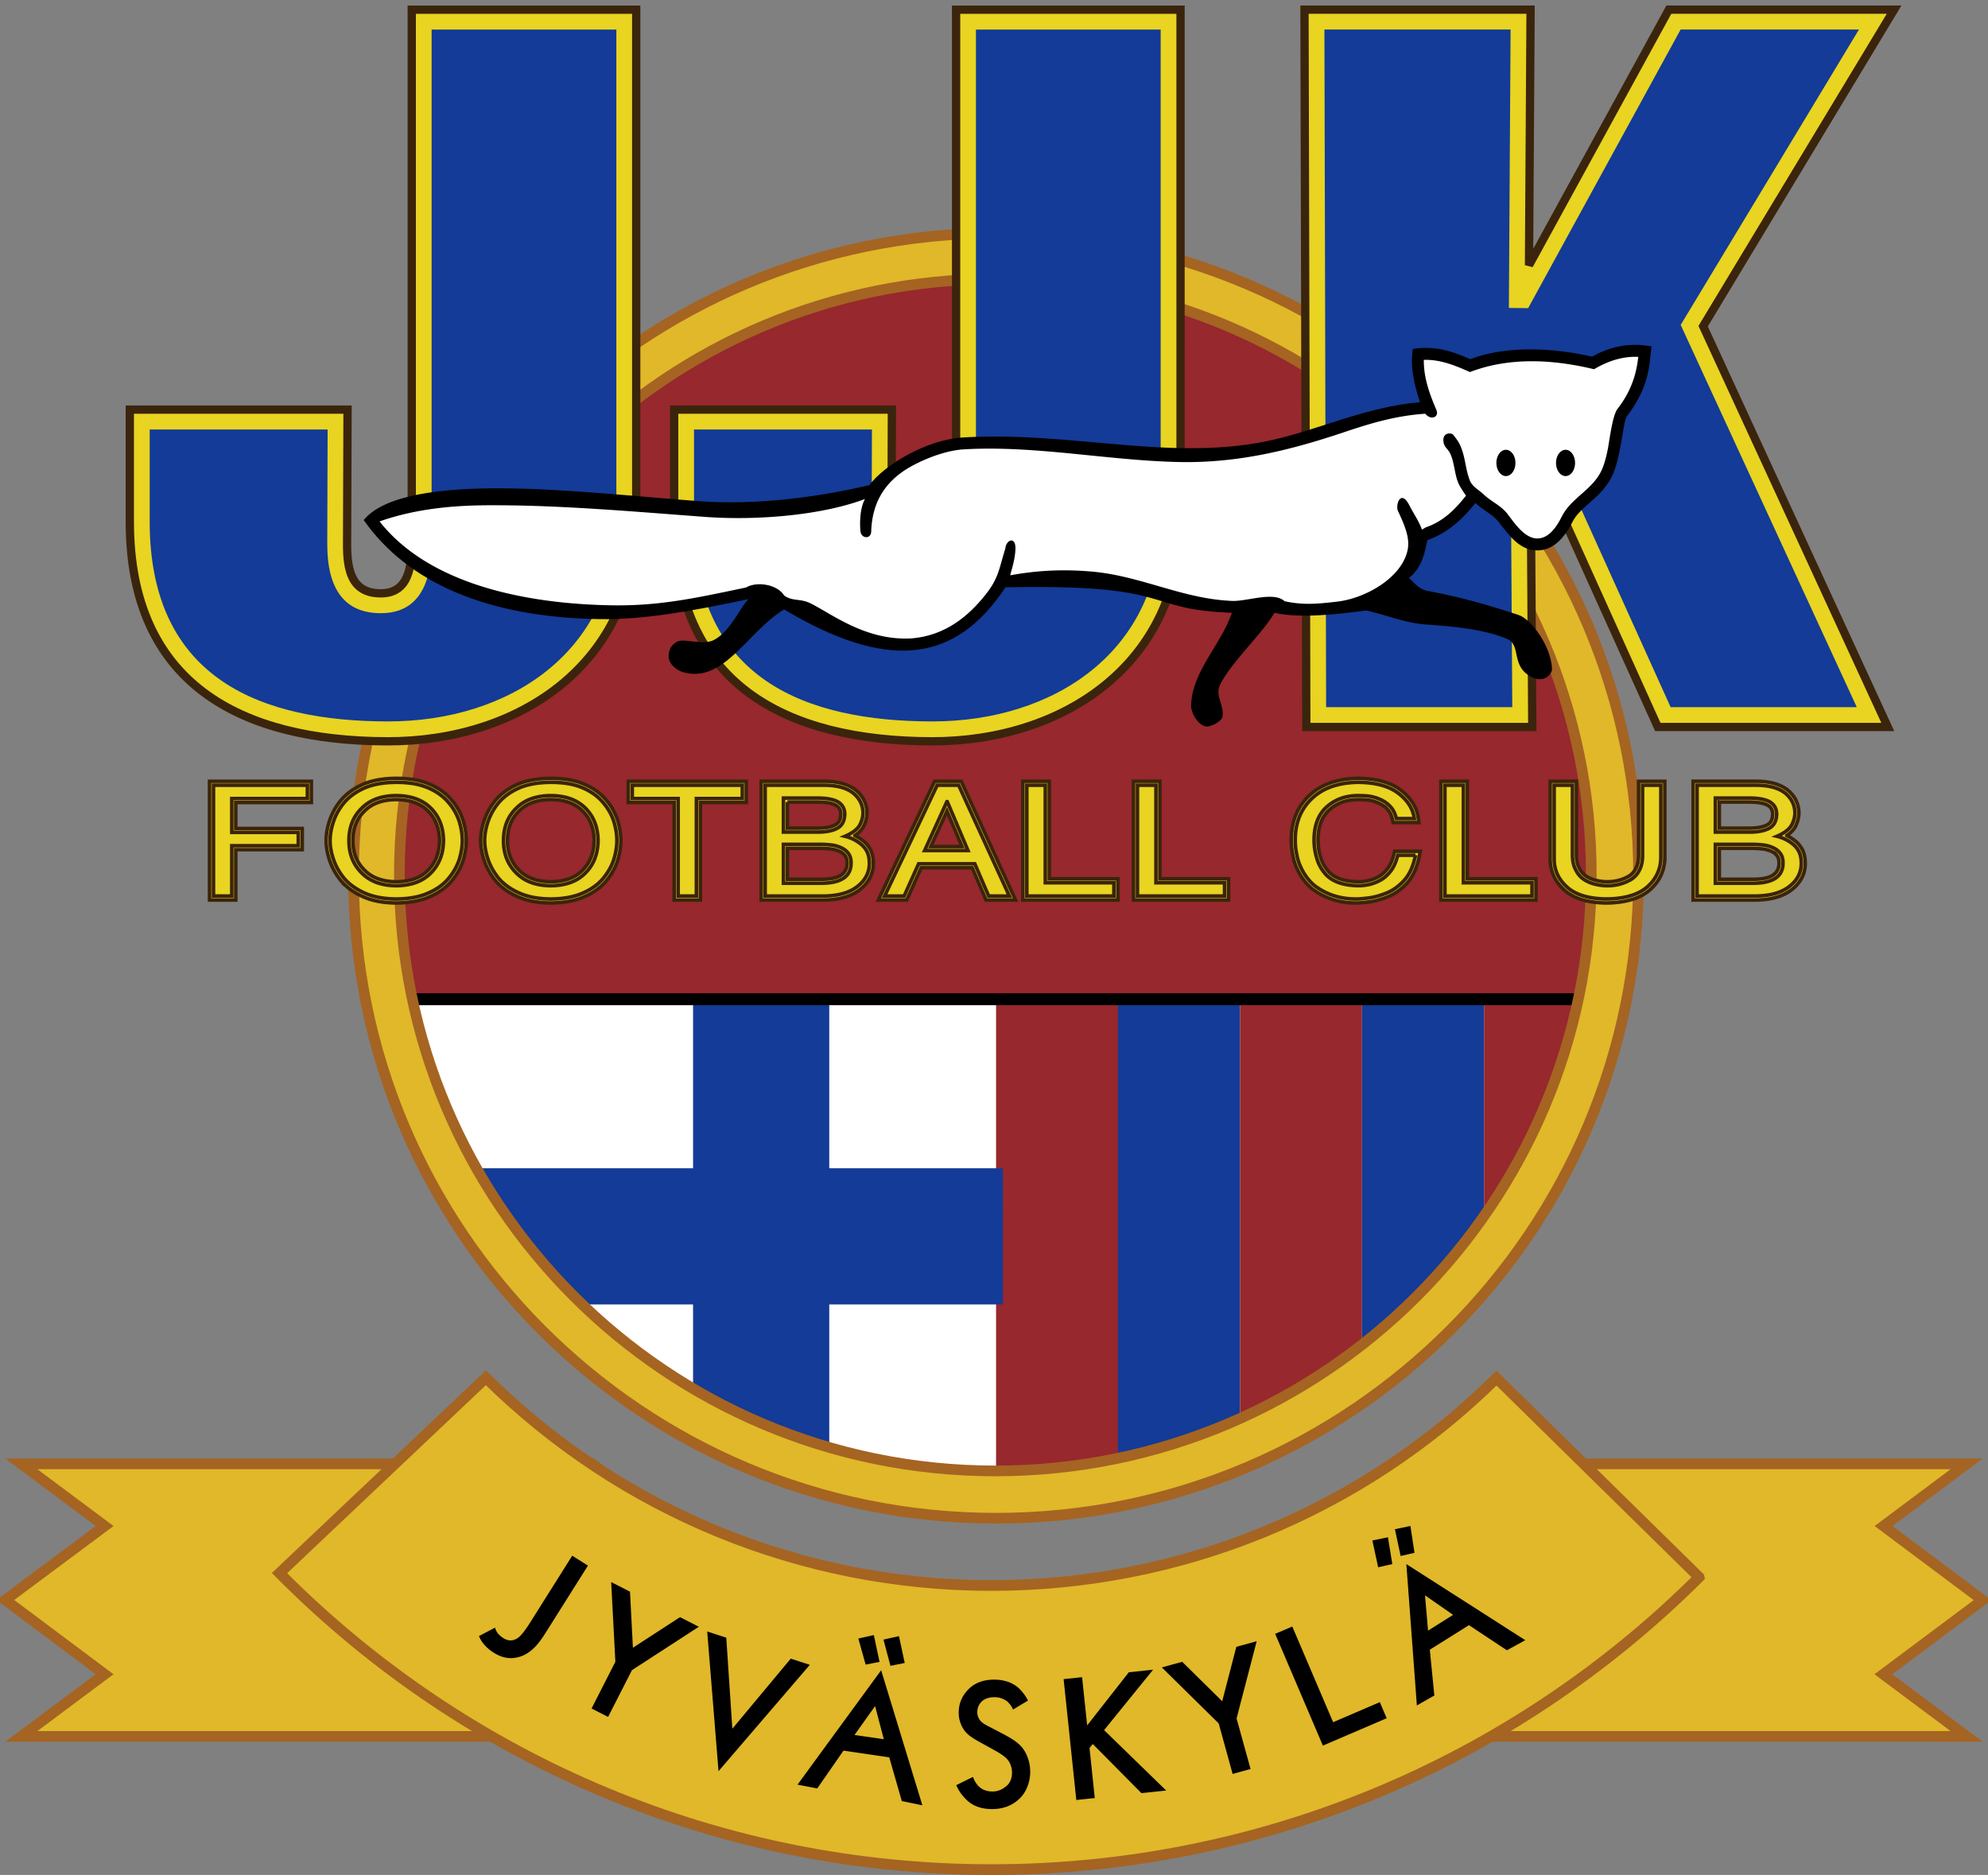
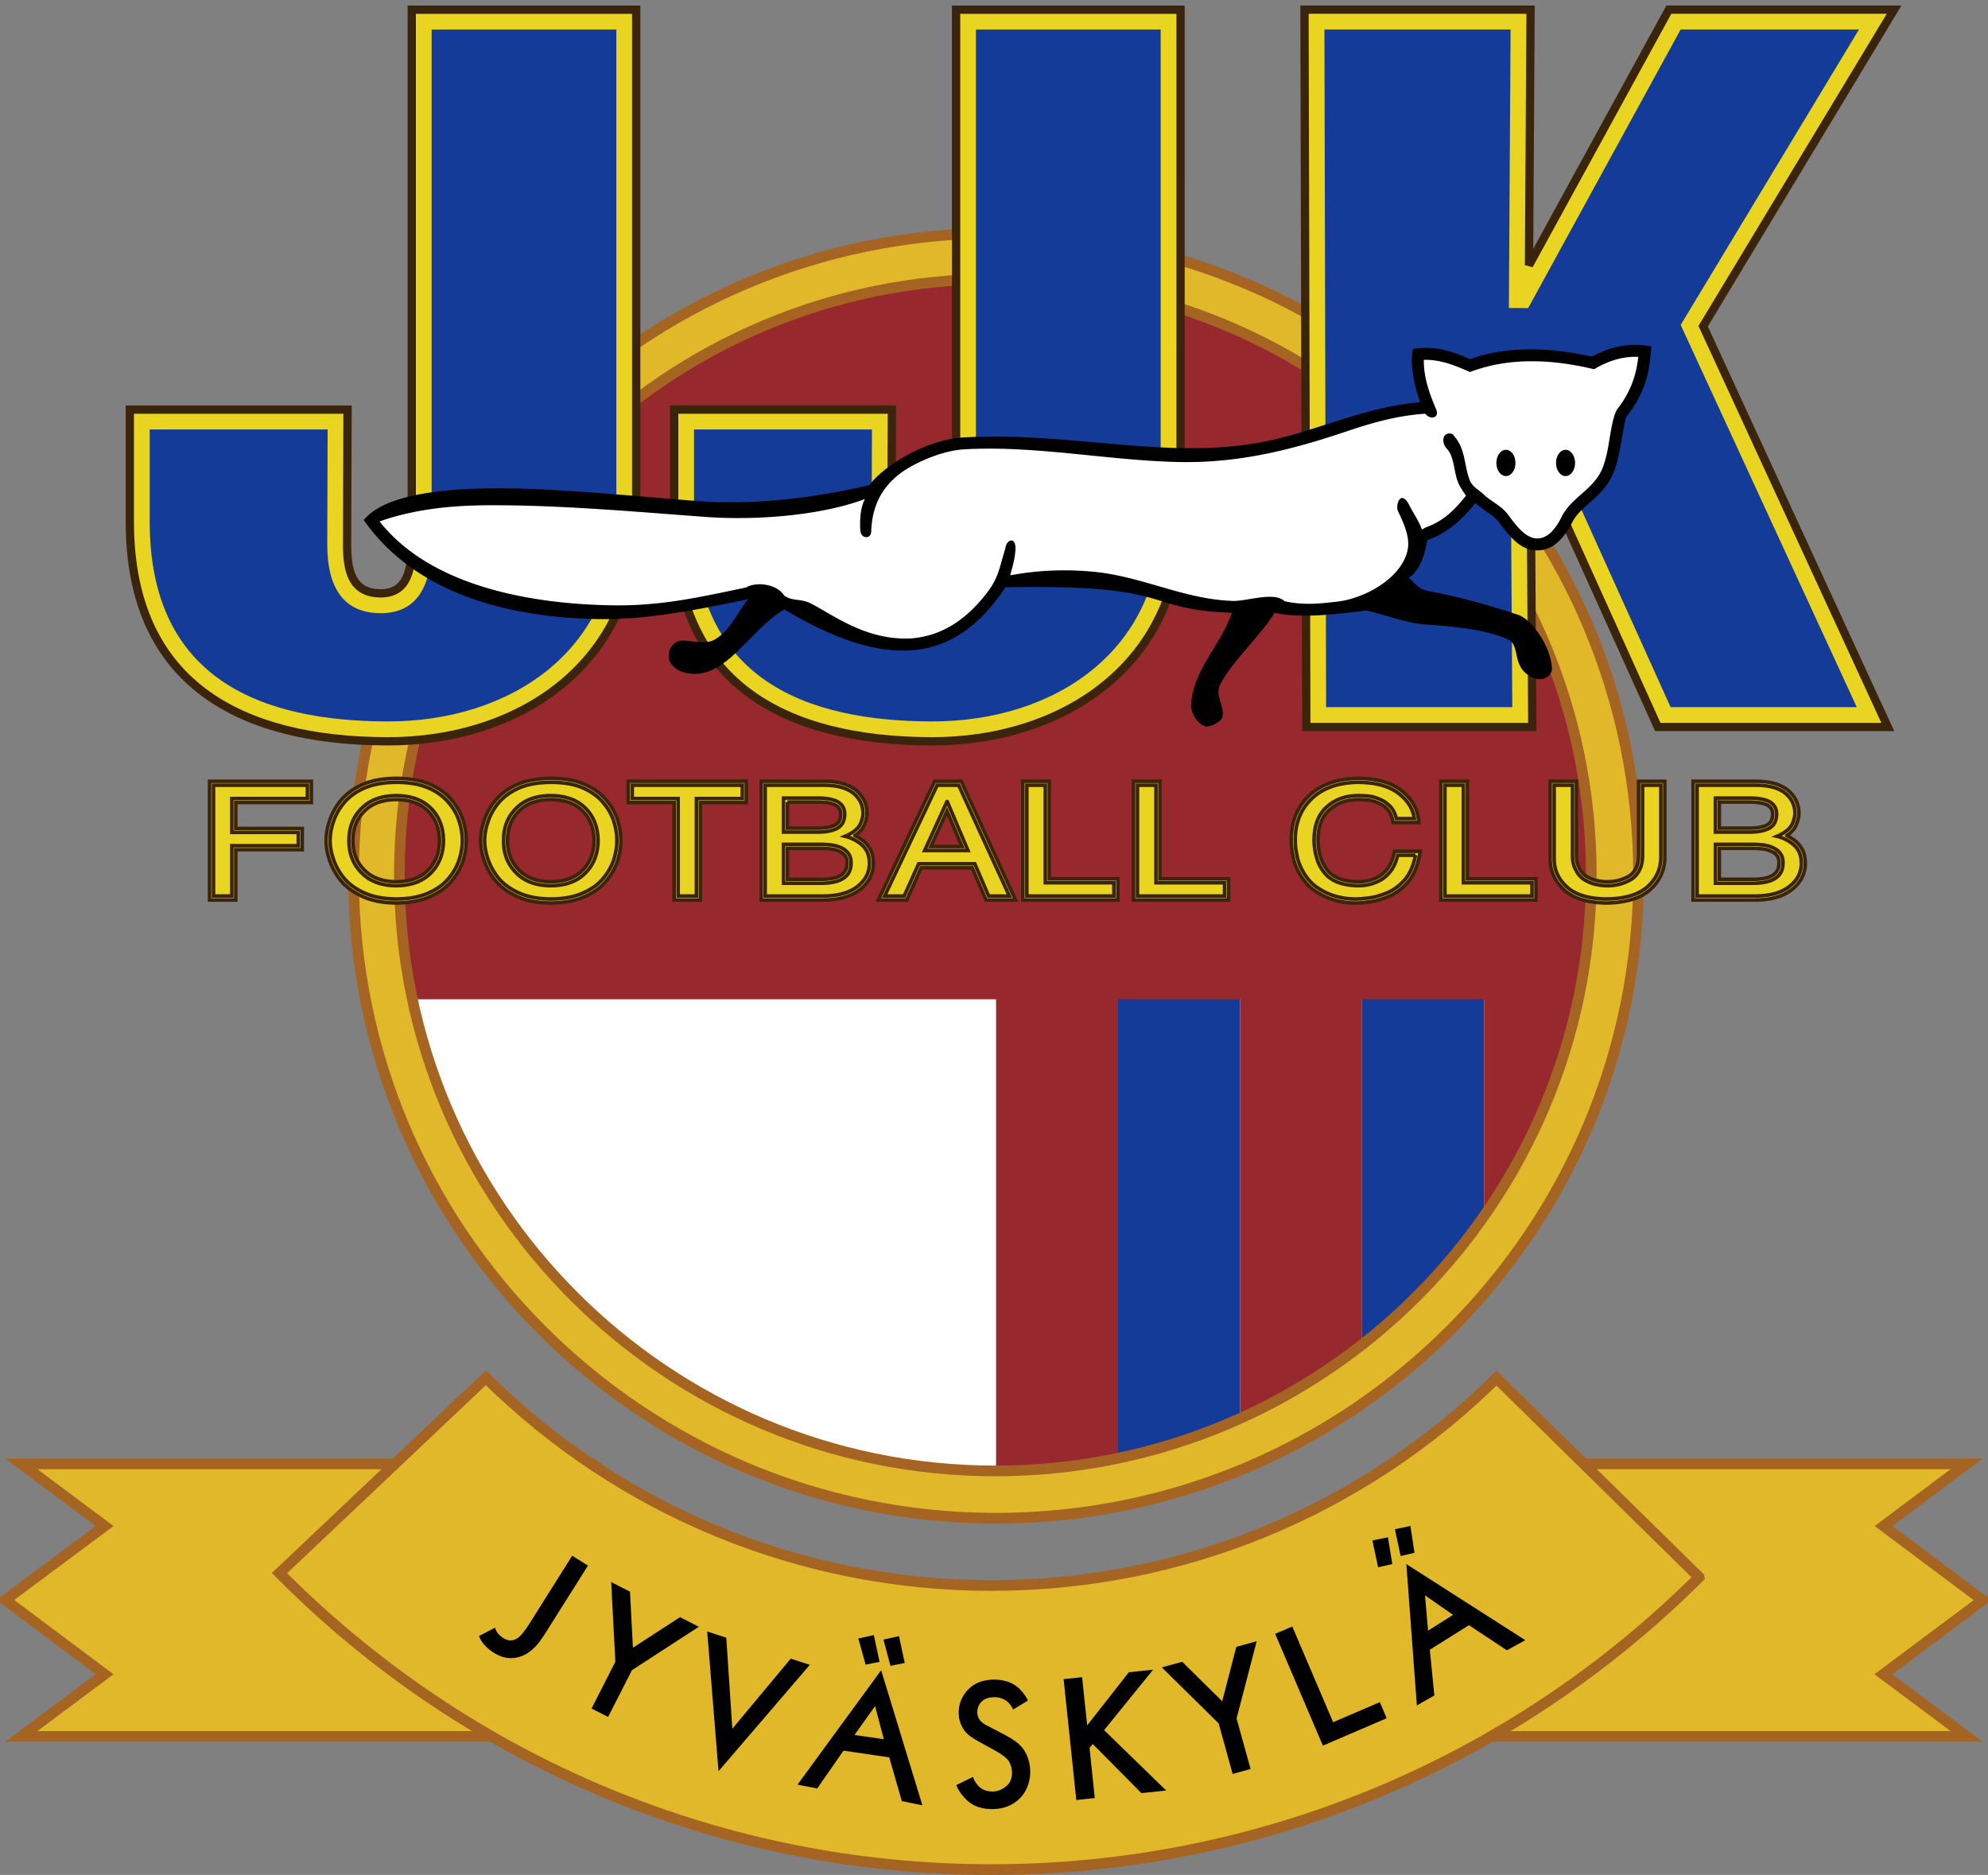
<svg xmlns="http://www.w3.org/2000/svg" xml:space="preserve" overflow="visible" viewBox="0.42 -0.67 240 226.36">
  <rect x="0.42" y="-0.67" width="240" height="226.36" fill="#808080" stroke="none" />
  <path fill="#FFF" d="M196.59 105.796c0 42.072-34.107 76.178-76.178 76.178s-76.178-34.106-76.178-76.178S78.34 29.62 120.412 29.62s76.177 34.106 76.177 76.177" />
  <path fill="#e0b829" fill-rule="evenodd" stroke="#a56422" stroke-width="1.289" d="m2.99 176.06 10.06 7.507-11.988 8.929 11.984 8.965-10.056 7.504h234.85l-10.053-7.505 11.983-8.95-11.96-8.944 10.036-7.506h-68.242c-11.77 9.649-32.983 15.602-49.27 15.602-16.286 0-33.804-4.927-48.447-15.602H2.995z" clip-rule="evenodd" />
  <path fill="#97282d" fill-rule="evenodd" d="M120.67 119.4h14.728v57.481q-7.365 2.46-14.728 1.642z" clip-rule="evenodd" />
  <path fill="#e0b829" fill-rule="evenodd" stroke="#a56422" stroke-width="1.289" d="m205.542 189.744-24.46-24.036c-16.277 16.072-38.054 25.039-60.982 25.039-22.946 0-44.74-8.982-61.02-25.077l-24.919 23.58c22.787 22.959 53.533 35.796 85.941 35.796 32.161 0 62.694-12.644 85.441-35.298z" clip-rule="evenodd" />
  <path fill="#133b97" fill-rule="evenodd" d="M135.39 119.4h14.728v52.964c-4.91 2.634-9.819 3.524-14.728 4.517z" clip-rule="evenodd" />
  <path fill="#97282d" fill-rule="evenodd" d="M150.12 119.4h14.728v44.548q-7.365 5.748-14.728 8.212z" clip-rule="evenodd" />
  <path fill="#133b97" fill-rule="evenodd" d="M164.85 119.4h14.727v29.767q-6.954 9.031-14.727 14.781z" clip-rule="evenodd" />
  <path fill="#97282d" fill-rule="evenodd" d="M179.58 119.4h12.88c-1.899 11.256-6.602 21.11-12.88 30.177z" clip-rule="evenodd" />
-   <path fill="#133b97" fill-rule="evenodd" d="M121.494 156.813h-20.962v20.14l-16.443-7.62v-12.52H69.176L57.68 140.37H84.09v-21.787h16.443v21.787h20.962z" clip-rule="evenodd" />
  <path fill="#97282d" fill-rule="evenodd" d="M120.58 32.3c40.125 0 72.666 32.541 72.666 72.666 0 5.144-.54 10.162-1.556 15.003H49.47a73 73 0 0 1-1.556-15.003c0-40.125 32.541-72.666 72.666-72.666" clip-rule="evenodd" />
-   <path fill-rule="evenodd" d="M48.345 119.248h144.932v1.439H48.345z" clip-rule="evenodd" />
  <path fill="#e0b829" fill-rule="evenodd" stroke="#a56422" stroke-width="1.289" d="M120.67 27.482c42.834 0 77.57 34.737 77.57 77.571 0 42.835-34.737 77.572-77.57 77.572-42.835 0-77.572-34.737-77.572-77.572s34.737-77.571 77.572-77.571zm-.088 5.538c39.728 0 71.946 32.218 71.946 71.946 0 39.729-32.218 71.947-71.946 71.947-39.729 0-71.947-32.218-71.947-71.947S80.854 33.02 120.582 33.02z" clip-rule="evenodd" />
  <path fill="#e8d421" fill-rule="evenodd" stroke="#3b240c" d="M142.94 62.186c0 17.155-14.007 26.69-30.091 26.642-17.661-.053-31.042-6.924-31.042-26.518V48.785h26.285l-.054 16.205c-.01 3.093.49 5.99 4.097 5.973 3.37-.016 3.709-3.275 3.709-6.006V.5h27.097z" clip-rule="evenodd" />
  <path fill="#133b97" d="M140.54 62.186c0 15.662-12.767 24.288-27.685 24.243-14.919-.045-28.651-4.928-28.651-24.12V51.182h21.48l-.045 13.799c-.019 5.535 2.142 8.398 6.506 8.38 4.364-.02 6.095-3.351 6.095-8.405V2.898h22.301v59.29z" />
  <path fill="#e8d421" fill-rule="evenodd" stroke="#3b240c" d="M77.226 62.186c0 17.155-14.007 26.69-30.091 26.642-17.662-.053-31.043-6.924-31.043-26.518V48.785h26.285l-.054 16.205c-.01 3.093.49 5.99 4.097 5.973 3.37-.016 3.708-3.275 3.708-6.006V.5h27.098z" clip-rule="evenodd" />
  <path fill="#133b97" d="M74.828 62.186c0 15.662-12.767 24.288-27.685 24.243s-28.651-4.928-28.651-24.12V51.182h21.48l-.045 13.799c-.018 5.535 2.142 8.398 6.506 8.38 4.364-.02 6.095-3.351 6.095-8.405V2.898h22.301v59.29z" />
  <path fill="#e8d421" fill-rule="evenodd" stroke="#3b240c" stroke-width="1" d="M185.404 87.1h-27.28l-.22-86.603h27.294l-.19 30.849L201.89.497h27.194l-23.053 38.211 22.293 48.393h-27.766l-14.694-32.53-.666.03z" clip-rule="evenodd" />
  <path fill="#133b97" d="M202.105 84.704 187.38 52.106l-4.596.197.206 32.4h-22.474l-.206-81.808h22.474l-.206 33.614 2.328.022 18.406-33.636h21.528l-21.52 35.663 21.258 46.146z" />
  <g fill="#e8d421" stroke="#3b240c">
    <path fill-rule="evenodd" stroke-width=".43" d="M28.882 96.217v3.134h8.026v2.561h-8.026v6.078h-3.166V93.654h12.292v2.563zm27.432 2.116c.25.807.398 1.643.398 2.487 0 .83-.152 1.65-.4 2.444-.296.906-.782 1.723-1.393 2.451-.701.84-1.62 1.444-2.616 1.877-1.254.56-2.692.741-4.059.752-1.342-.01-2.745-.196-3.974-.752-1-.438-1.915-1.045-2.642-1.878a8 8 0 0 1-1.39-2.44c-.273-.79-.446-1.616-.446-2.454 0-.852.17-1.695.446-2.5a7.6 7.6 0 0 1 1.395-2.434c.72-.83 1.636-1.443 2.643-1.883 1.235-.52 2.636-.692 3.97-.703.742 0 1.493.049 2.23.172.622.112 1.24.283 1.824.532 1 .435 1.919 1.042 2.616 1.884a7 7 0 0 1 1.398 2.445zm-2.835 2.49c-.013-1.36-.4-2.599-1.375-3.576-1.027-1.04-2.436-1.376-3.856-1.385-1.418.01-2.805.352-3.83 1.39-.998.968-1.393 2.199-1.393 3.568 0 1.374.409 2.586 1.4 3.558 1.018 1.045 2.4 1.394 3.82 1.405 1.429-.01 2.833-.351 3.859-1.404.967-.98 1.362-2.203 1.375-3.556zm21.495-2.49c.25.807.398 1.643.398 2.487 0 .83-.152 1.65-.4 2.444-.295.906-.782 1.723-1.393 2.451-.701.84-1.62 1.444-2.616 1.877-1.254.56-2.692.741-4.059.752-1.342-.01-2.745-.196-3.975-.752-1-.438-1.915-1.046-2.641-1.878a8 8 0 0 1-1.39-2.44c-.273-.79-.447-1.616-.447-2.454 0-.852.17-1.695.447-2.5a7.6 7.6 0 0 1 1.395-2.434c.72-.83 1.636-1.443 2.641-1.883 1.237-.52 2.637-.692 3.971-.703.743 0 1.494.049 2.23.172.623.112 1.24.283 1.824.532 1 .435 1.92 1.042 2.617 1.884a7 7 0 0 1 1.398 2.445zm-2.835 2.49c-.013-1.36-.399-2.599-1.374-3.575-1.028-1.042-2.436-1.376-3.857-1.386-1.418.01-2.804.352-3.83 1.39-.999.968-1.393 2.199-1.393 3.568 0 1.373.408 2.586 1.399 3.558 1.018 1.045 2.4 1.394 3.82 1.405 1.43-.01 2.833-.351 3.859-1.404.968-.98 1.362-2.203 1.376-3.556zm12.834-4.606v11.773h-3.165V96.217H76.27v-2.563h14.242v2.563zm18.644 3.993q.522.252.976.607c.376.286.671.647.9 1.065.27.514.36 1.104.36 1.678 0 1.29-.573 2.33-1.57 3.131-1.239 1.004-2.915 1.289-4.469 1.3h-7.498V93.653h7.672c1.305.01 2.742.246 3.79 1.096.839.72 1.307 1.64 1.307 2.75 0 .587-.19 1.163-.46 1.694-.242.412-.603.745-1.008 1.016zm-8.136-4.05v3.153h3.504c.722.008 1.64-.055 2.287-.404.492-.271.638-.743.649-1.277 0-.452-.156-.796-.538-1.046-.6-.375-1.684-.426-2.37-.426h-3.532zm0 5.588v3.736H99.7c1.366-.021 2.989-.281 2.989-1.958 0-.293-.047-.63-.236-.876a1.65 1.65 0 0 0-.69-.537 3.5 3.5 0 0 0-1.087-.296q-.66-.07-1.323-.07zm22.304 2.348h-6.151l-1.75 3.894h-3.427l6.8-14.336h3.206l6.56 14.336h-3.56zm-1.229-2.562-1.813-4.278-1.95 4.278zm10.536 3.895h8.283v2.561h-11.471V93.654h3.188zm13.36 0h8.283v2.561h-11.472V93.654h3.189zm31.317-2.75c-.217 1.13-.625 2.263-1.38 3.152-.646.742-1.419 1.348-2.332 1.732-.734.298-1.513.544-2.303.65-.522.066-1.078.132-1.603.132-1.977.012-3.788-.535-5.369-1.747-.77-.654-1.352-1.473-1.773-2.385a6 6 0 0 1-.5-1.597 8.2 8.2 0 0 1-.202-1.866c0-2.098.653-3.963 2.204-5.4 1.61-1.514 3.746-2.027 5.908-2.05 1.76.021 3.704.328 5.127 1.439 1.108.851 1.9 1.949 2.092 3.352l.074.545h-3.105l-.085-.372c-.103-.447-.282-.88-.597-1.219a3.2 3.2 0 0 0-1.036-.743 5 5 0 0 0-1.201-.372c-.426-.04-.847-.068-1.275-.068-1.295 0-2.478.342-3.46 1.202-1.067.924-1.4 2.26-1.413 3.624 0 .69.081 1.385.29 2.053.157.586.425 1.133.815 1.609.88 1.159 2.475 1.423 3.838 1.432.392 0 .79-.06 1.169-.143a4.9 4.9 0 0 0 1.226-.487c.43-.246.784-.601 1.082-.988.364-.494.589-1.1.736-1.692l.09-.364h3.094zm5.798 2.75h8.283v2.561h-11.472V93.654h3.19zm23.836-2.617c0 1.546-.593 2.855-1.734 3.895-1.414 1.282-3.48 1.617-5.326 1.638-1.773-.02-3.773-.346-5.114-1.603-1.073-.989-1.663-2.217-1.663-3.682v-9.405h3.164v8.896c0 .524.08 1.1.345 1.576.187.381.443.716.795.956.366.248.767.42 1.2.525a5.4 5.4 0 0 0 1.35.175c.957.011 1.852-.208 2.672-.691.368-.233.635-.553.83-.952.247-.461.317-1.035.317-1.55v-8.934h3.165v9.156zm14.718-2.602c.345.168.673.371.975.607.376.286.671.647.9 1.065.271.514.362 1.104.362 1.678 0 1.29-.575 2.33-1.572 3.131-1.238 1.005-2.914 1.289-4.468 1.3h-7.498V93.653h7.672c1.305.01 2.74.244 3.788 1.094.844.724 1.308 1.643 1.308 2.753 0 .586-.189 1.161-.459 1.693-.242.412-.603.745-1.008 1.016zm-8.136-4.05v3.153h3.504c.722.008 1.64-.055 2.287-.404.492-.271.637-.743.647-1.277 0-.452-.155-.796-.537-1.046-.6-.375-1.684-.426-2.37-.426h-3.53zm0 5.588v3.736h4.218c1.367-.021 2.989-.281 2.989-1.958 0-.293-.047-.63-.235-.876a1.66 1.66 0 0 0-.692-.537 3.4 3.4 0 0 0-1.085-.296q-.66-.07-1.323-.07z" clip-rule="evenodd" />
    <path stroke-width=".43" d="M28.402 107.508v-6.078h8.027v-1.602h-8.027v-4.093h9.127v-1.603H26.196v13.376zM56.233 100.821q.001-1.118-.377-2.344a6.5 6.5 0 0 0-1.304-2.277c-.598-.72-1.414-1.308-2.443-1.754a8 8 0 0 0-1.717-.5 13 13 0 0 0-2.146-.165q-2.246.017-3.783.665-1.53.672-2.467 1.754a7.1 7.1 0 0 0-1.305 2.277q-.42 1.226-.42 2.344 0 1.085.42 2.296t1.305 2.291q.937 1.073 2.467 1.746 1.536.692 3.783.71 2.307-.017 3.863-.71 1.545-.673 2.443-1.746.907-1.08 1.304-2.291.378-1.211.377-2.296zm-2.274 0q-.024 2.386-1.514 3.895-1.49 1.528-4.2 1.547c-1.78-.013-3.17-.528-4.162-1.547q-1.538-1.51-1.538-3.895 0-2.418 1.538-3.91 1.49-1.51 4.163-1.528 2.709.019 4.199 1.528 1.489 1.492 1.514 3.91zM74.892 100.821q.001-1.118-.376-2.344A6.5 6.5 0 0 0 73.21 96.2c-.596-.72-1.413-1.308-2.442-1.754a8 8 0 0 0-1.717-.5 13 13 0 0 0-2.146-.165q-2.247.017-3.783.665-1.53.672-2.467 1.754a7.1 7.1 0 0 0-1.305 2.277q-.42 1.226-.42 2.344 0 1.085.42 2.296t1.305 2.291q.936 1.073 2.467 1.746 1.536.692 3.783.71 2.307-.017 3.863-.71 1.546-.673 2.442-1.746.908-1.08 1.306-2.291.377-1.211.376-2.296zm-2.274 0q-.023 2.386-1.514 3.895-1.489 1.528-4.199 1.547-2.673-.019-4.163-1.547-1.538-1.51-1.538-3.895 0-2.418 1.538-3.91 1.49-1.51 4.163-1.528 2.71.019 4.2 1.528 1.49 1.492 1.513 3.91zM84.491 107.508V95.735h5.541v-1.603H76.751v1.603h5.537v11.773zM105.373 103.557q.001-.87-.305-1.454a2.85 2.85 0 0 0-.769-.91 5 5 0 0 0-.953-.583 5 5 0 0 0-.912-.317q1.31-.558 1.773-1.339.397-.781.396-1.456-.001-1.411-1.136-2.385c-.794-.644-1.958-.97-3.483-.982h-7.19v13.377h7.017q2.72-.019 4.168-1.193 1.394-1.118 1.394-2.758zm-2.975-5.923q-.023 1.21-.897 1.692-.889.481-2.522.464h-3.98v-4.113h4.012q1.828.001 2.625.5.764.5.762 1.457zm.768 5.889c0 1.59-1.153 2.4-3.463 2.438H95v-4.696h4.35q.702 0 1.374.072.672.073 1.237.339.559.246.877.689.329.427.328 1.158zM122.275 107.51l-6.121-13.378h-2.595l-6.345 13.377h2.358l1.75-3.894h6.777l1.677 3.894zm-4.996-5.498h-5.233l2.687-5.895h.047zM134.894 105.906h-8.282V94.132h-2.23v13.376h10.512zM148.253 105.906h-8.282V94.132h-2.23v13.376h10.512zM171.299 102.587h-2.138q-.282 1.136-.816 1.863c-.373.485-.78.86-1.23 1.118q-.679.377-1.352.537a6 6 0 0 1-1.281.156q-3.003-.02-4.216-1.619a4.7 4.7 0 0 1-.896-1.773 7.3 7.3 0 0 1-.31-2.183q.024-2.64 1.579-3.985 1.512-1.322 3.775-1.32.601.001 1.33.071a5.6 5.6 0 0 1 1.34.41c.453.203.849.485 1.193.855q.51.548.712 1.438h2.174q-.24-1.757-1.91-3.038-1.669-1.303-4.835-1.339-3.578.038-5.577 1.92-2.053 1.9-2.053 5.05 0 .946.192 1.764a5.6 5.6 0 0 0 .464 1.493q.625 1.355 1.646 2.221 2.154 1.655 5.06 1.637c.364 0 .876-.044 1.545-.127.669-.09 1.393-.298 2.182-.618q1.195-.504 2.15-1.603c.612-.72 1.036-1.699 1.272-2.928zM185.37 105.906h-8.282V94.132h-2.23v13.376h10.512zM200.925 102.81v-8.678h-2.206v8.455q0 1.08-.372 1.773a2.7 2.7 0 0 1-1.001 1.136 5.53 5.53 0 0 1-2.93.765q-.716 0-1.461-.19-.749-.183-1.353-.593-.6-.41-.953-1.137-.397-.709-.397-1.791v-8.42h-2.206v8.927q.001 1.94 1.51 3.329 1.537 1.438 4.792 1.476 3.374-.037 5-1.513c1.049-.957 1.577-2.14 1.577-3.541zM217.879 103.557q.001-.87-.305-1.454a2.85 2.85 0 0 0-.769-.91 4.866 4.866 0 0 0-1.865-.9q1.31-.558 1.773-1.339.397-.781.396-1.456-.001-1.411-1.136-2.385c-.794-.644-1.958-.97-3.483-.982h-7.19v13.377h7.018q2.721-.019 4.167-1.193 1.394-1.118 1.394-2.758zm-2.975-5.923c-.016.808-.312 1.37-.897 1.692q-.889.481-2.522.464h-3.98v-4.113h4.012c1.221 0 2.093.168 2.626.5q.762.5.761 1.457zm.769 5.889c0 1.59-1.154 2.4-3.464 2.438h-4.703v-4.696h4.351q.702 0 1.373.072.673.073 1.237.339.56.246.877.689.33.427.329 1.158z" />
  </g>
  <path fill-rule="evenodd" d="M44.327 62.114c2.49-3.034 9.302-3.879 16.84-3.828s16.213 1 23.661 1.552c7.02.52 14.537-.523 20.541-1.937 1.852-2.465 6.9-5.494 11.303-5.757 13.315-.796 25.415 3.071 37.565.254 5.737-1.33 11.185-3.952 17.618-4.517-.667-1.952-1.232-4.265-.872-6.423 2.466-.393 4.47.138 6.936 1.232 4.11-1.575 9.555-1.47 14.694-.307 2.105-1.133 4.263-1.75 7.193-1.234-.275 1.441.04 4.544-2.978 8.428-.455.585-.647 4.366-1.584 6.744-1.213 3.079-3.96 3.97-4.995 6.025-1.372 2.727-2.927 3.487-4.376 3.428-1.904-.08-3.035-1.47-4.583-3.495-.592-.774-1.942-1.444-2.755-2.221-1.954 2.465-3.81 3.79-5.796 4.478-.274 1.233-.546 3.27-2.22 4.565.668.6 1.154 1.377 2.314 1.586 3.836.693 7.235 1.688 10.895 2.88 1.579.514 3.963 3.811 4.056 6.53.02.61-.913 1.692-2.344 1.028-2.703-1.255-1.326-3.878-3.015-4.628-2.694-1.198-6.781-1.566-9.76-1.763-2.629-.173-4.768-1.136-7.285-1.7-3.254.407-7.844 1.01-11.098.282-1.529 2.607-4.98 5.68-6.498 8.537-.795 1.496.444 2.432.23 3.998-.077.563-1.497 1.332-2.098 1.164-1.002-.28-1.73-1.734-1.705-2.503.144-4.2 3.562-7.225 4.932-11.198-11.096-.412-6.384-3.491-27.334-3.082-3.006 4.527-6.6 7.247-11.306 7.608-4.153.318-9.171-1.2-15.415-4.935-2.766 1.658-4.966 4.812-7.34 6.505-1.425 1.016-2.922 1.588-4.784 1.097-.685-.18-1.724-.865-1.809-1.777-.065-.71.161-1.467.987-1.922.877-.484 3.13.523 4.523-.24 2.037-1.116 3.2-4.088 4.111-4.901-7.007 1.462-12.577 2.496-18.018 2.41-13.382-.216-23.09-4.324-28.432-11.964z" clip-rule="evenodd" />
  <path fill="#FFF" fill-rule="evenodd" d="M46.241 62.28c6.225 7.91 18.427 9.974 28.062 10.13 5.876.095 10.45-.955 16.181-2.151 1.332-.776 3.779-.373 4.605.97 1.056.74 1.946.312 3.234.966 2.65 1.346 6.652 4.484 12.072 4.211 4.028-.308 6.945-2.573 9.26-5.62 1.358-1.787 1.456-3.107 2.134-5.231.077-1.063 1.323-1.585 1.216.189-.092 1.52-.703 3.04-.598 3.039 3.107-.566 6.17-.758 9.753-.453 6.053.516 11.017 3.324 17.037 3.547 1.803.067 4.988-1.175 6.304.036 2.22.496 4.063.322 6.412.042 3.24-.385 7.53-2.724 8.389-6.002.36-1.37-.056-2.712-1.11-4.92-.338-.709.316-2.749 1.384-.673.557 1.082 1.116 1.834 1.51 2.915l.43-.263c2.123-.736 3.514-2.108 4.891-3.847a10 10 0 0 1-.835-1.316c-.54-1.037-.535-2.58-1.047-3.697-.33-.72-.792-.792-.853-1.593-.08-1.03.969-1.023 1.202-.722.552.71.732.984.965 1.593.513 1.34.495 2.515 1.017 3.882.297.777 1.072 1.131 1.673 1.706.908.867 2.099 1.333 2.905 2.388.815 1.066 2.007 2.869 3.5 2.93 1.481.062 2.45-1.484 3.03-2.636 1.209-2.398 3.901-3.264 4.942-5.906.254-.646.428-1.351.573-2.03.242-1.143.575-4.247 1.214-5.069 1.468-1.89 2.266-3.928 2.503-6.281-1.935-.085-3.69.522-5.333 1.492-4.827-1.162-10.132-1.52-14.984.341-1.786-.792-3.568-1.532-5.569-1.472-.025 2.134.678 4.082 1.499 5.997.413.965-.662 1.334-1.326.502l-.502.04c-3.346.295-6.17 1.143-9.266 2.184-6.528 2.194-12.873 3.763-19.991 3.611-8.566-.183-17.42-2.039-25.965-1.528-1.833.11-4.173.881-6.231 1.996-3.413 1.85-4.826 4.587-4.93 7.908-.028.933-1.061.875-1.266.157-.082-.287-.257-2.696.513-4.069-5.078 1.92-12.848 2.64-19.363 2.157-7.827-.58-16.475-1.342-24.325-1.396-3.444-.023-9.203-.063-14.916 1.947z" clip-rule="evenodd" />
  <path fill-rule="evenodd" d="M182.22 53.632c.636 0 1.152.71 1.152 1.587s-.516 1.587-1.152 1.587-1.152-.71-1.152-1.587.516-1.587 1.152-1.587M189.42 53.632c.636 0 1.152.71 1.152 1.587s-.515 1.587-1.152 1.587-1.152-.71-1.152-1.587.516-1.587 1.152-1.587" clip-rule="evenodd" />
  <path d="m69.5 187.15 1.898 1.195-5.064 8.041q-.704 1.118-1.217 1.665a5.3 5.3 0 0 1-1.03.871 3.77 3.77 0 0 1-1.97.592q-1.035.011-2.077-.646a5.3 5.3 0 0 1-1.079-.887 3.7 3.7 0 0 1-.719-1.128l1.939-1.015q.1.376.347.687.247.31.674.581.447.281.883.27t.892-.322q.257-.202.606-.633.349-.43.853-1.23zM82.515 194.568l2.273 1.16-8.076 5.24-2.878 5.645-1.997-1.018 2.873-5.644-.506-9.618 2.272 1.16.352 6.77zM88.1 197.047l.73 10.992 7.053-8.462 2.302.747-11.022 12.84-1.366-16.865zM109.29 216.77l-1.517-5.277-5.524-.81-3.166 4.563-2.384-.455 10.097-13.813 4.977 16.304zm-2.173-7.468-1.051-3.996-2.485 3.487zM182.34 198.57l-4.576-3.035-4.731 2.965.547 5.527-2.11 1.2-1.268-17.065 14.36 9.186zm-6.497-4.278-3.39-2.36.368 4.266zM124.52 204.64l-1.803 1.084a2 2 0 0 0-.286-.52 5 5 0 0 0-.374-.43 2.7 2.7 0 0 0-.737-.405 2.5 2.5 0 0 0-.847-.136q-.99 0-1.529.52t-.539 1.287q0 .61.396 1.063c.264.3.683.504 1.188.767l1.268.661c1.102.575 2.002 1.081 2.574 1.796.643.804.998 1.954.958 3.086-.04 1.13-.475 2.246-1.204 2.983q-1.33 1.343-3.399 1.344-1.078 0-1.924-.35-.847-.35-1.53-1.163a5 5 0 0 1-.868-1.378l2.023-.994q.164.498.452.859.308.429.78.666.474.236 1.133.236c.69 0 1.226-.274 1.716-.7.878-.76.786-2.416.025-3.223-.352-.372-.893-.718-1.639-1.129l-1.202-.662c-.99-.545-1.8-.975-2.276-1.615a3.6 3.6 0 0 1-.715-2.201q0-1.604 1.155-2.79t3.134-1.185q.86 0 1.606.248.749.248 1.342.768.308.294.605.677t.517.836zM136.698 201.222l2.93-.31-5.915 7.294 7.495 7.294-2.99.314-5.871-5.928-.396.481.636 6.04-2.23.236-1.533-14.592 2.23-.236.614 5.82zM156.431 195.702l4.931 11.55 5.636-2.422.829 1.942-7.702 3.307-5.76-13.496zM166.796 188.546l-.696-3.234 1.877-.387.529 3.235zM169.51 187.185l-.69-3.235 1.872-.387.49 3.235zM109.641 200.097l-.692-3.235-1.872.417.841 3.166zM106.604 199.968l-.691-3.235-1.869.417.88 3.149zM149.674 198.155l2.457-.679-2.426 9.322 1.688 6.103-2.165.597-1.684-6.103-6.86-6.757 2.457-.679 4.828 4.76z" />
</svg>